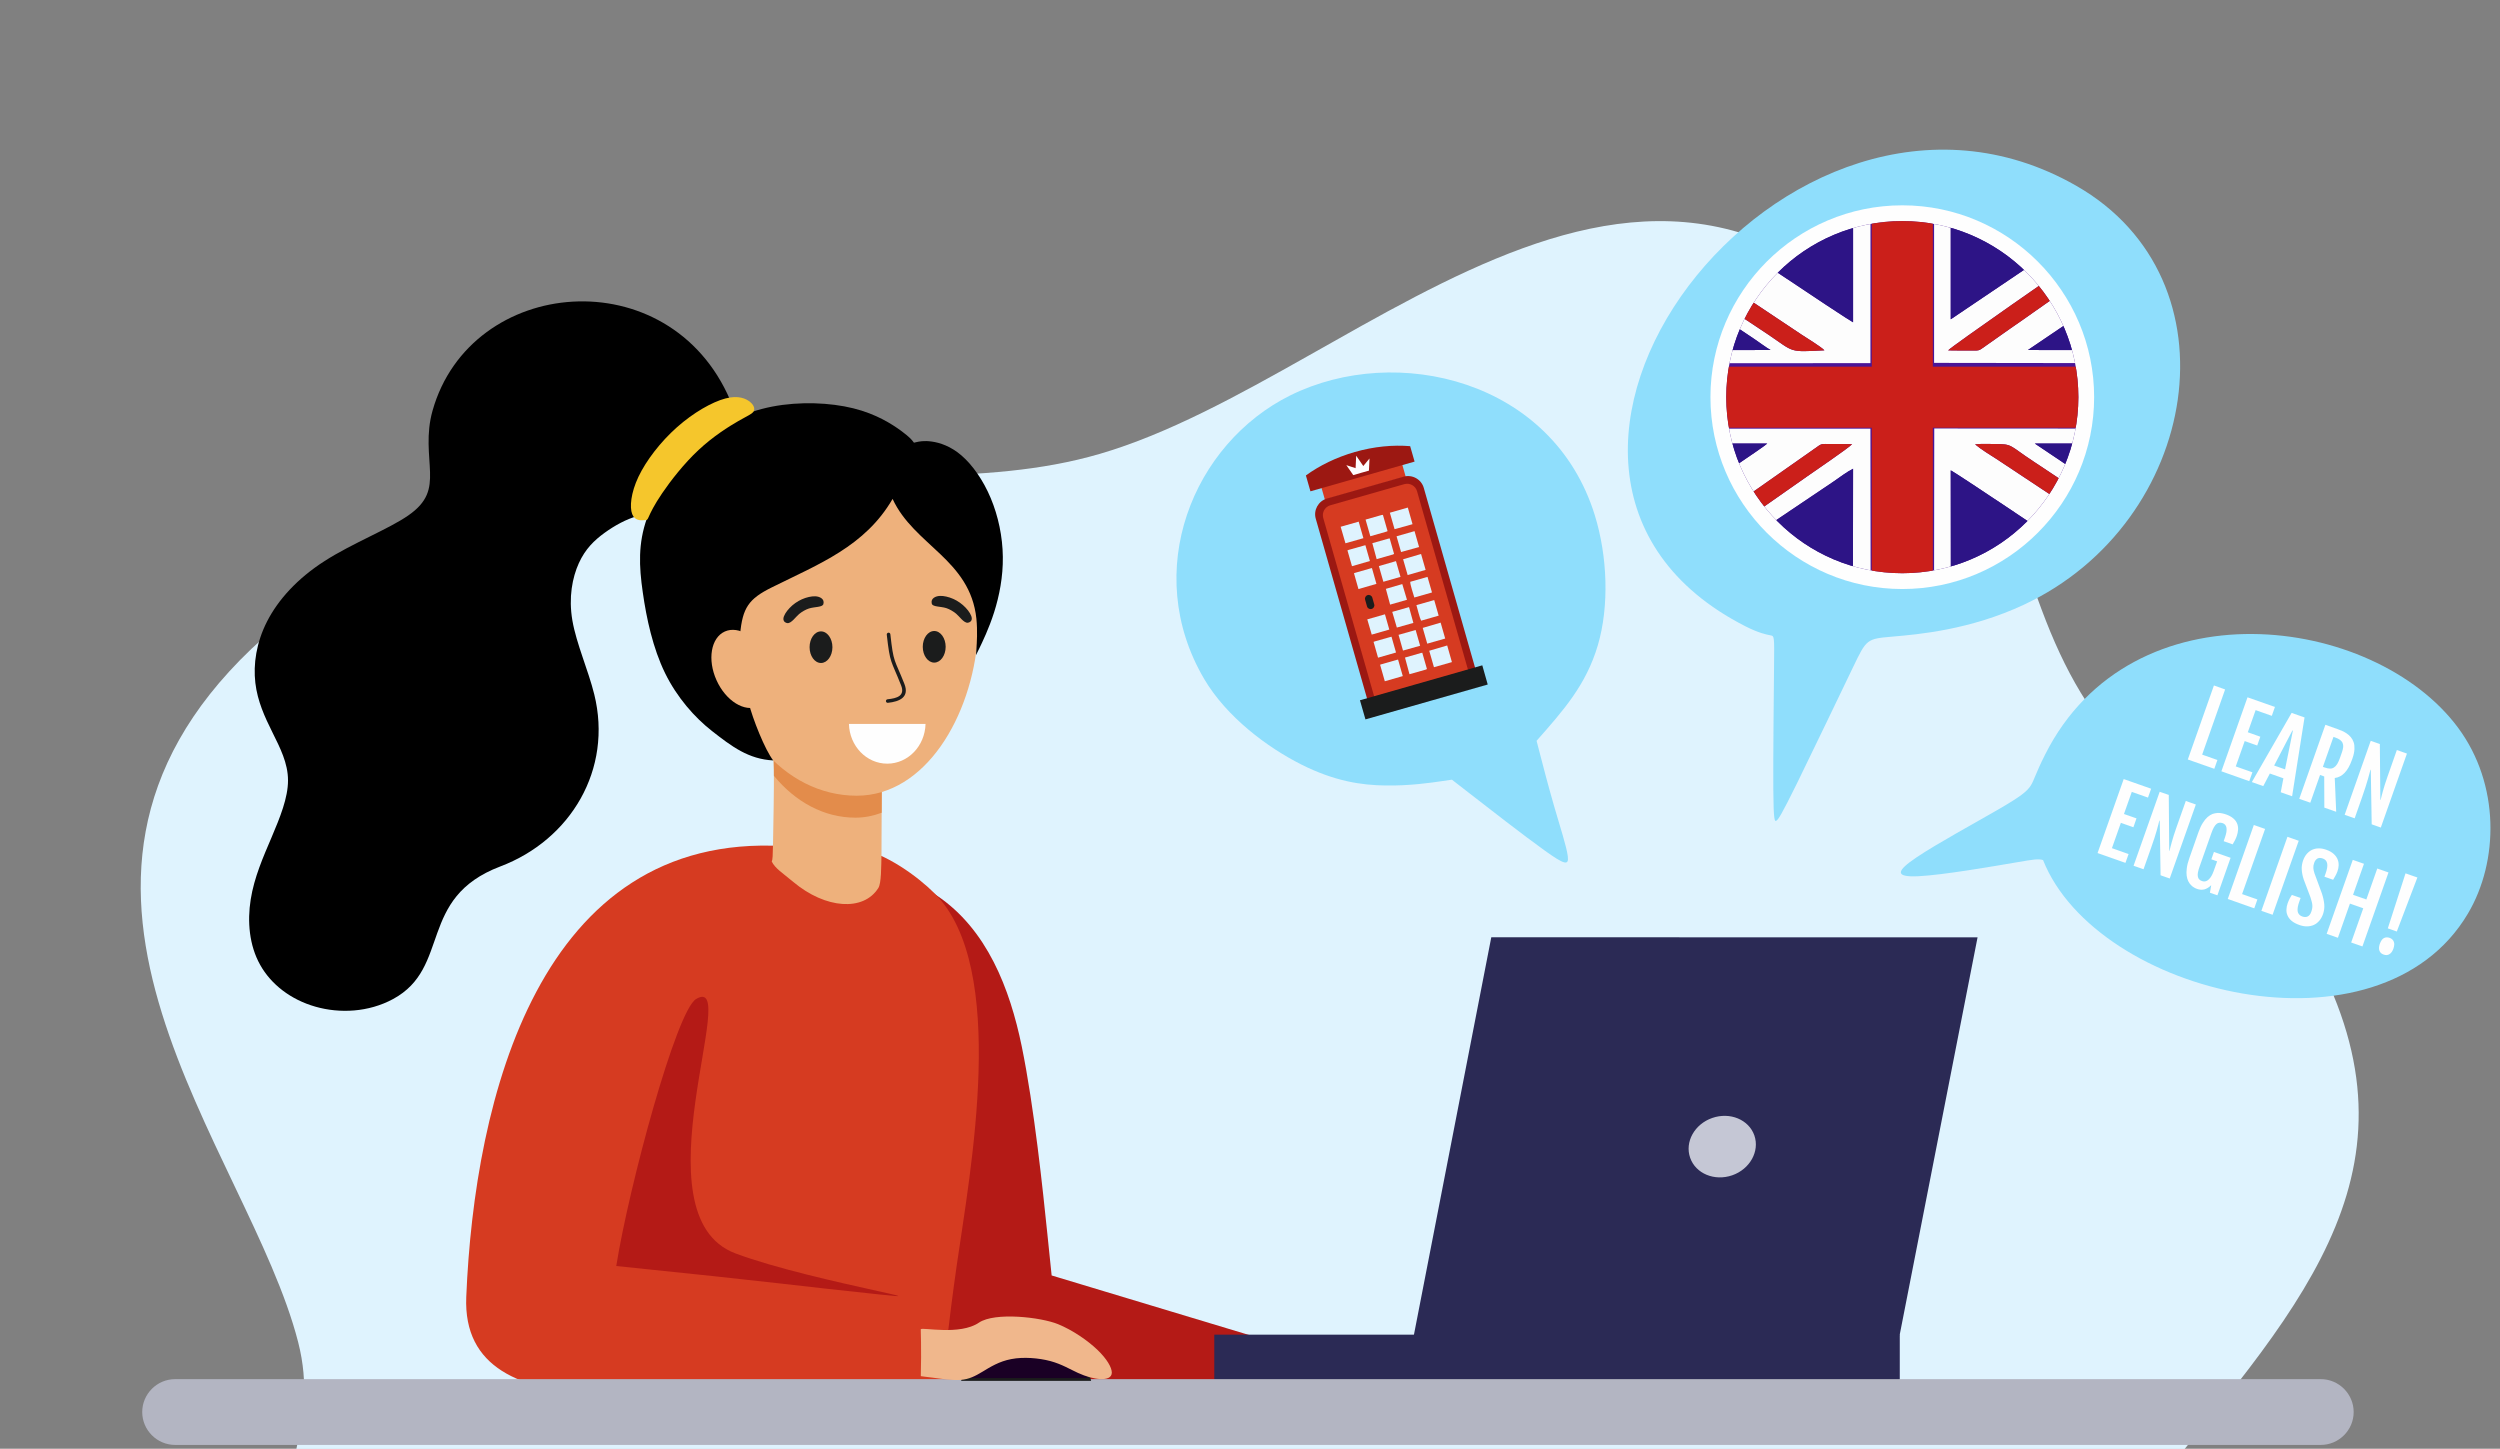
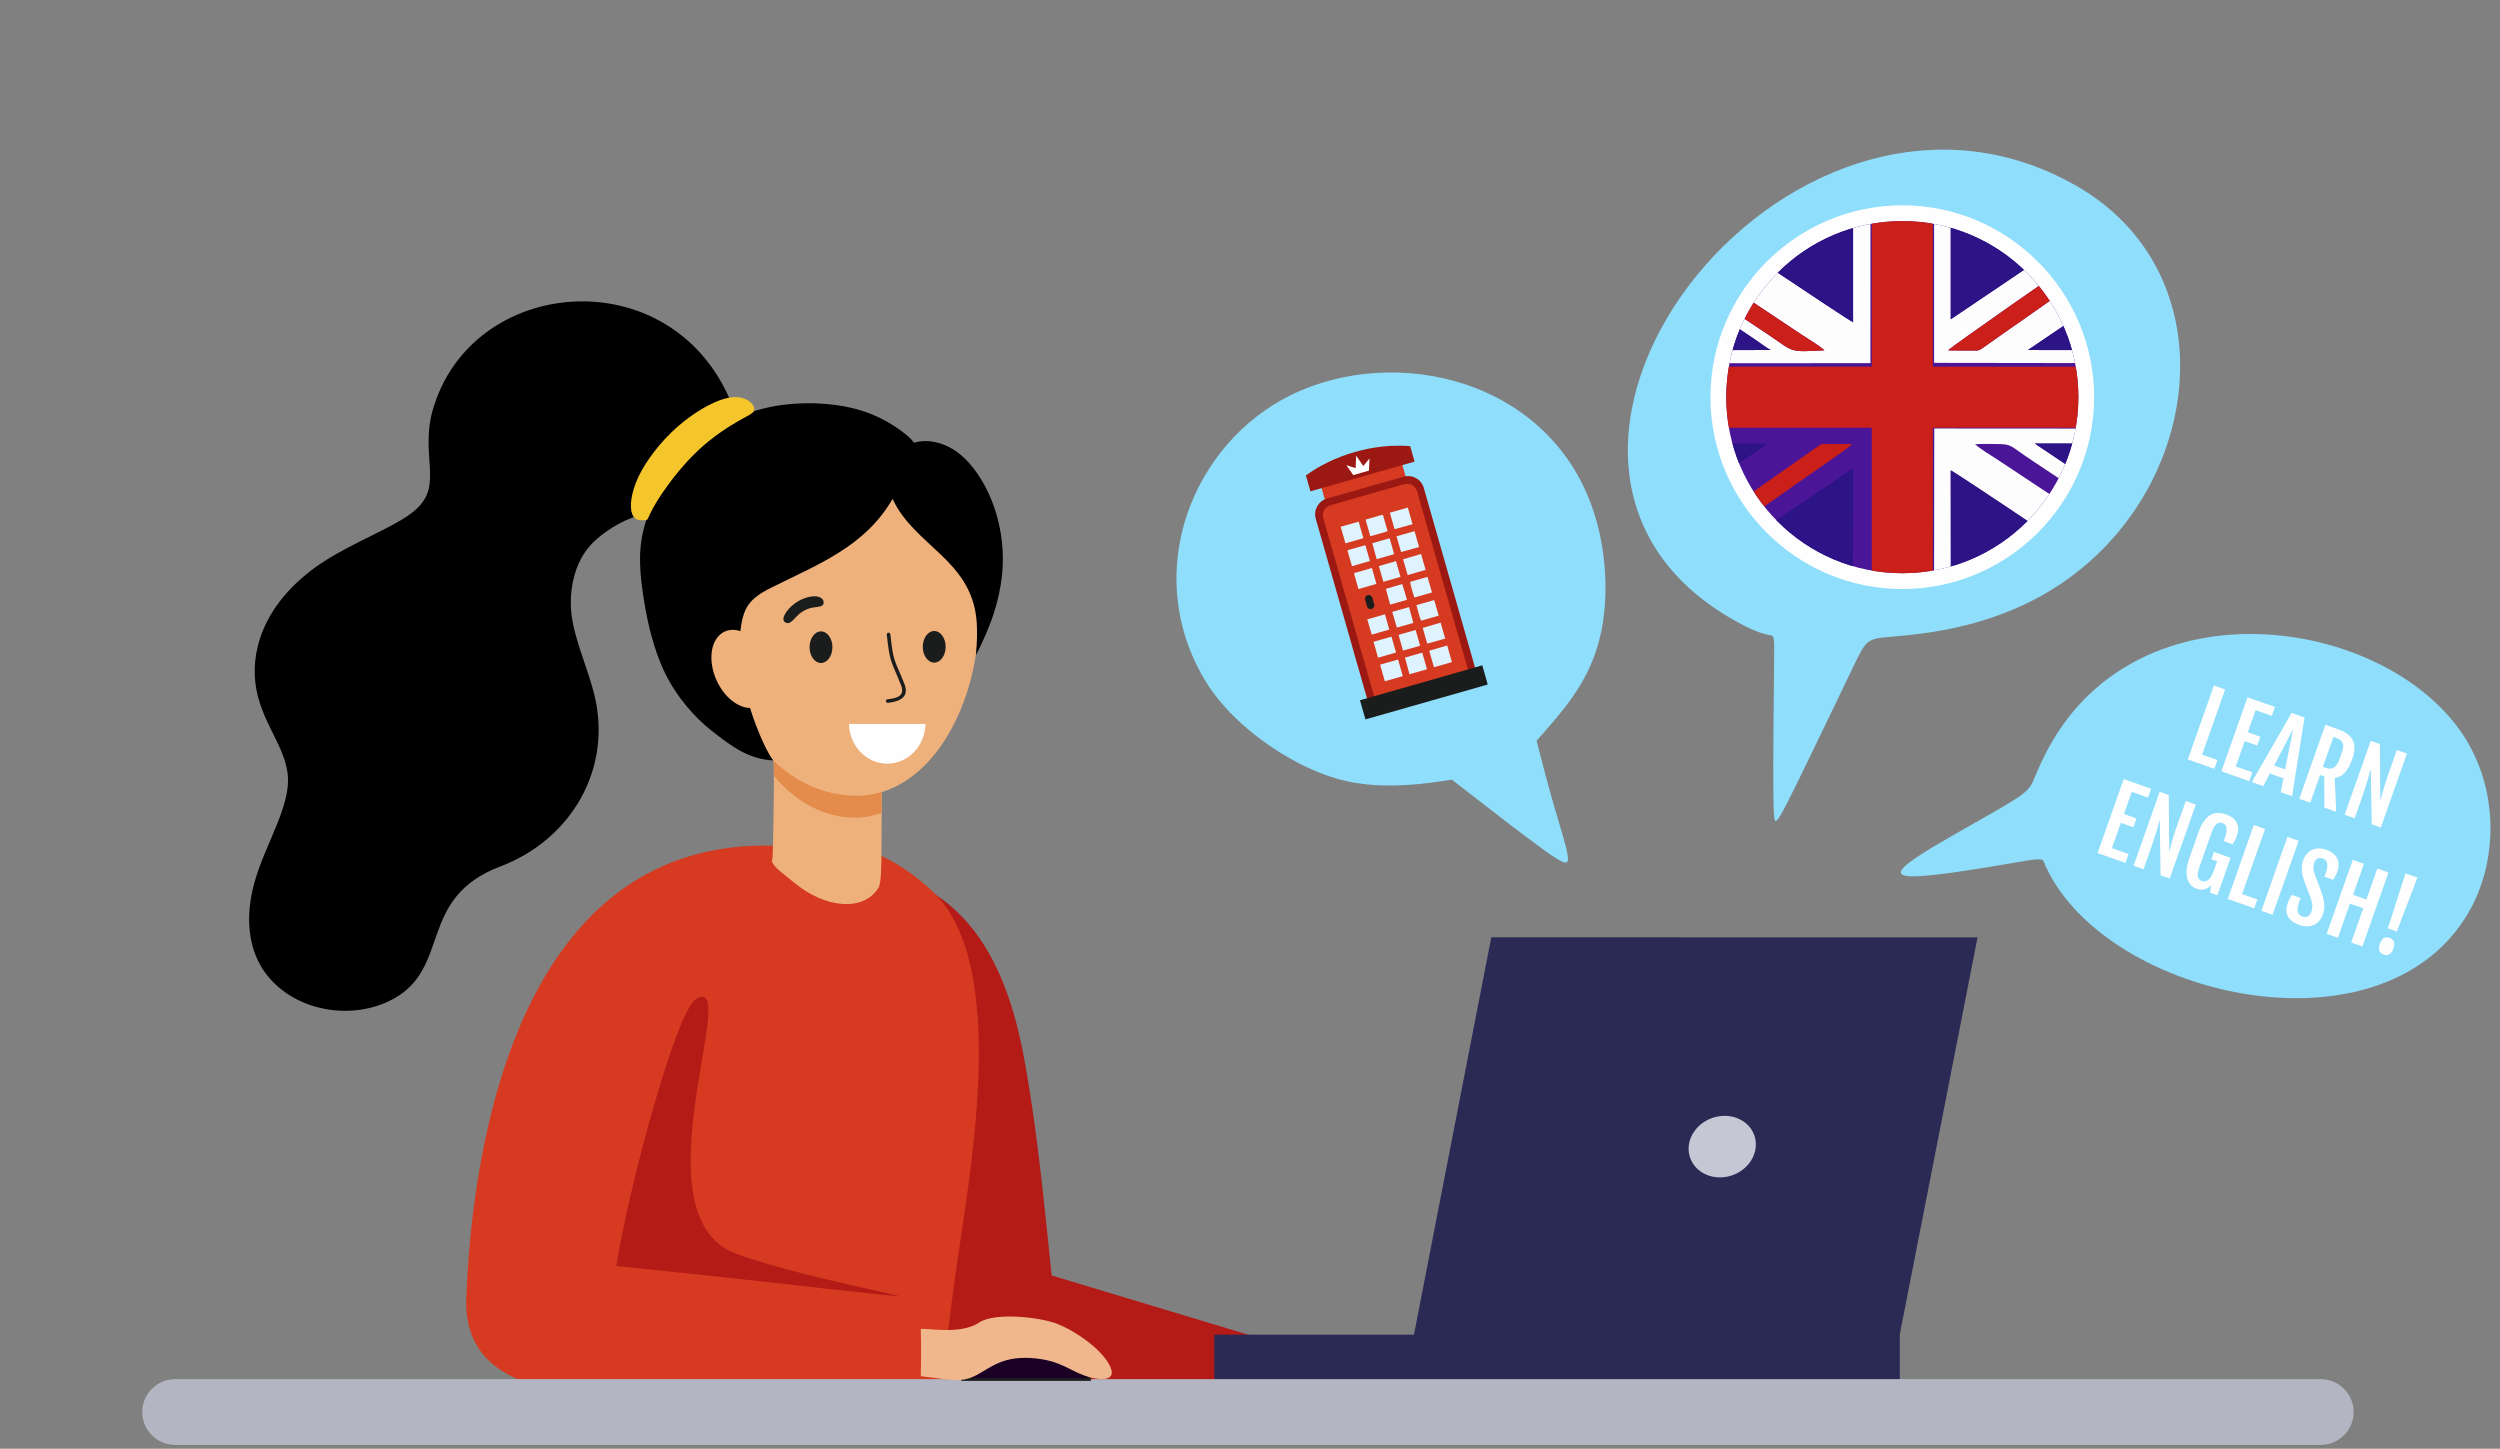
<svg xmlns="http://www.w3.org/2000/svg" height="293.8" preserveAspectRatio="xMidYMid meet" version="1.0" viewBox="-16.8 87.9 507.0 293.8" width="507.0" zoomAndPan="magnify">
  <rect x="-16.8" y="87.9" width="507.0" height="293.8" fill="#808080" stroke="none" />
  <defs>
    <clipPath id="a">
      <path d="M 375 174 L 405 174 L 405 204 L 375 204 Z M 375 174" />
    </clipPath>
    <clipPath id="b">
      <path d="M 368.988 132.734 C 349.266 132.734 333.281 148.727 333.281 168.441 C 333.281 188.168 349.266 204.148 368.988 204.148 C 388.703 204.148 404.695 188.168 404.695 168.441 C 404.695 148.727 388.703 132.734 368.988 132.734 Z M 368.988 132.734" />
    </clipPath>
    <clipPath id="c">
-       <path d="M 333 174 L 363 174 L 363 204 L 333 204 Z M 333 174" />
-     </clipPath>
+       </clipPath>
    <clipPath id="d">
      <path d="M 368.988 132.734 C 349.266 132.734 333.281 148.727 333.281 168.441 C 333.281 188.168 349.266 204.148 368.988 204.148 C 388.703 204.148 404.695 188.168 404.695 168.441 C 404.695 148.727 388.703 132.734 368.988 132.734 Z M 368.988 132.734" />
    </clipPath>
    <clipPath id="e">
      <path d="M 333 133 L 363 133 L 363 162 L 333 162 Z M 333 133" />
    </clipPath>
    <clipPath id="f">
      <path d="M 368.988 132.734 C 349.266 132.734 333.281 148.727 333.281 168.441 C 333.281 188.168 349.266 204.148 368.988 204.148 C 388.703 204.148 404.695 188.168 404.695 168.441 C 404.695 148.727 388.703 132.734 368.988 132.734 Z M 368.988 132.734" />
    </clipPath>
    <clipPath id="g">
      <path d="M 375 133 L 405 133 L 405 162 L 375 162 Z M 375 133" />
    </clipPath>
    <clipPath id="h">
      <path d="M 368.988 132.734 C 349.266 132.734 333.281 148.727 333.281 168.441 C 333.281 188.168 349.266 204.148 368.988 204.148 C 388.703 204.148 404.695 188.168 404.695 168.441 C 404.695 148.727 388.703 132.734 368.988 132.734 Z M 368.988 132.734" />
    </clipPath>
    <clipPath id="i">
      <path d="M 333 182 L 360 182 L 360 204 L 333 204 Z M 333 182" />
    </clipPath>
    <clipPath id="j">
      <path d="M 368.988 132.734 C 349.266 132.734 333.281 148.727 333.281 168.441 C 333.281 188.168 349.266 204.148 368.988 204.148 C 388.703 204.148 404.695 188.168 404.695 168.441 C 404.695 148.727 388.703 132.734 368.988 132.734 Z M 368.988 132.734" />
    </clipPath>
    <clipPath id="k">
      <path d="M 378 183 L 405 183 L 405 204 L 378 204 Z M 378 183" />
    </clipPath>
    <clipPath id="l">
      <path d="M 368.988 132.734 C 349.266 132.734 333.281 148.727 333.281 168.441 C 333.281 188.168 349.266 204.148 368.988 204.148 C 388.703 204.148 404.695 188.168 404.695 168.441 C 404.695 148.727 388.703 132.734 368.988 132.734 Z M 368.988 132.734" />
    </clipPath>
    <clipPath id="m">
      <path d="M 333 133 L 360 133 L 360 154 L 333 154 Z M 333 133" />
    </clipPath>
    <clipPath id="n">
      <path d="M 368.988 132.734 C 349.266 132.734 333.281 148.727 333.281 168.441 C 333.281 188.168 349.266 204.148 368.988 204.148 C 388.703 204.148 404.695 188.168 404.695 168.441 C 404.695 148.727 388.703 132.734 368.988 132.734 Z M 368.988 132.734" />
    </clipPath>
    <clipPath id="o">
      <path d="M 378 133 L 405 133 L 405 153 L 378 153 Z M 378 133" />
    </clipPath>
    <clipPath id="p">
      <path d="M 368.988 132.734 C 349.266 132.734 333.281 148.727 333.281 168.441 C 333.281 188.168 349.266 204.148 368.988 204.148 C 388.703 204.148 404.695 188.168 404.695 168.441 C 404.695 148.727 388.703 132.734 368.988 132.734 Z M 368.988 132.734" />
    </clipPath>
    <clipPath id="q">
      <path d="M 394 139 L 405 139 L 405 159 L 394 159 Z M 394 139" />
    </clipPath>
    <clipPath id="r">
      <path d="M 368.988 132.734 C 349.266 132.734 333.281 148.727 333.281 168.441 C 333.281 188.168 349.266 204.148 368.988 204.148 C 388.703 204.148 404.695 188.168 404.695 168.441 C 404.695 148.727 388.703 132.734 368.988 132.734 Z M 368.988 132.734" />
    </clipPath>
    <clipPath id="s">
      <path d="M 333 140 L 343 140 L 343 159 L 333 159 Z M 333 140" />
    </clipPath>
    <clipPath id="t">
      <path d="M 368.988 132.734 C 349.266 132.734 333.281 148.727 333.281 168.441 C 333.281 188.168 349.266 204.148 368.988 204.148 C 388.703 204.148 404.695 188.168 404.695 168.441 C 404.695 148.727 388.703 132.734 368.988 132.734 Z M 368.988 132.734" />
    </clipPath>
    <clipPath id="u">
      <path d="M 395 177 L 405 177 L 405 197 L 395 197 Z M 395 177" />
    </clipPath>
    <clipPath id="v">
      <path d="M 368.988 132.734 C 349.266 132.734 333.281 148.727 333.281 168.441 C 333.281 188.168 349.266 204.148 368.988 204.148 C 388.703 204.148 404.695 188.168 404.695 168.441 C 404.695 148.727 388.703 132.734 368.988 132.734 Z M 368.988 132.734" />
    </clipPath>
    <clipPath id="w">
      <path d="M 333 177 L 342 177 L 342 197 L 333 197 Z M 333 177" />
    </clipPath>
    <clipPath id="x">
      <path d="M 368.988 132.734 C 349.266 132.734 333.281 148.727 333.281 168.441 C 333.281 188.168 349.266 204.148 368.988 204.148 C 388.703 204.148 404.695 188.168 404.695 168.441 C 404.695 148.727 388.703 132.734 368.988 132.734 Z M 368.988 132.734" />
    </clipPath>
    <clipPath id="y">
      <path d="M 378 133 L 405 133 L 405 159 L 378 159 Z M 378 133" />
    </clipPath>
    <clipPath id="z">
      <path d="M 368.988 132.734 C 349.266 132.734 333.281 148.727 333.281 168.441 C 333.281 188.168 349.266 204.148 368.988 204.148 C 388.703 204.148 404.695 188.168 404.695 168.441 C 404.695 148.727 388.703 132.734 368.988 132.734 Z M 368.988 132.734" />
    </clipPath>
    <clipPath id="A">
      <path d="M 333 177 L 359 177 L 359 204 L 333 204 Z M 333 177" />
    </clipPath>
    <clipPath id="B">
      <path d="M 368.988 132.734 C 349.266 132.734 333.281 148.727 333.281 168.441 C 333.281 188.168 349.266 204.148 368.988 204.148 C 388.703 204.148 404.695 188.168 404.695 168.441 C 404.695 148.727 388.703 132.734 368.988 132.734 Z M 368.988 132.734" />
    </clipPath>
    <clipPath id="C">
-       <path d="M 383 177 L 405 177 L 405 204 L 383 204 Z M 383 177" />
-     </clipPath>
+       </clipPath>
    <clipPath id="D">
      <path d="M 368.988 132.734 C 349.266 132.734 333.281 148.727 333.281 168.441 C 333.281 188.168 349.266 204.148 368.988 204.148 C 388.703 204.148 404.695 188.168 404.695 168.441 C 404.695 148.727 388.703 132.734 368.988 132.734 Z M 368.988 132.734" />
    </clipPath>
    <clipPath id="E">
      <path d="M 333 133 L 354 133 L 354 160 L 333 160 Z M 333 133" />
    </clipPath>
    <clipPath id="F">
      <path d="M 368.988 132.734 C 349.266 132.734 333.281 148.727 333.281 168.441 C 333.281 188.168 349.266 204.148 368.988 204.148 C 388.703 204.148 404.695 188.168 404.695 168.441 C 404.695 148.727 388.703 132.734 368.988 132.734 Z M 368.988 132.734" />
    </clipPath>
    <clipPath id="G">
      <path d="M 333 132 L 405 132 L 405 205 L 333 205 Z M 333 132" />
    </clipPath>
    <clipPath id="H">
      <path d="M 368.988 132.734 C 349.266 132.734 333.281 148.727 333.281 168.441 C 333.281 188.168 349.266 204.148 368.988 204.148 C 388.703 204.148 404.695 188.168 404.695 168.441 C 404.695 148.727 388.703 132.734 368.988 132.734 Z M 368.988 132.734" />
    </clipPath>
  </defs>
  <g>
    <g>
-       <path d="M 43.309 381.75 C 44.566 375.441 45.941 368.93 43.656 360.047 C 33.625 320.965 -16.812 268.219 34.188 219.488 C 55.207 199.402 93.207 189.125 124.98 186.008 C 156.738 182.895 182.277 186.941 206.266 179.938 C 261.352 163.844 322.191 87.918 378.988 170.805 C 389.23 185.75 393.27 201.449 398.117 213.809 C 402.977 226.18 408.645 235.223 417.562 243.625 C 426.48 252.023 438.625 259.797 446.195 271.031 C 477.461 317.445 455.957 345.629 426.242 381.75 L 43.309 381.75" fill="#dff3fe" fill-rule="evenodd" />
-     </g>
+       </g>
    <g>
      <path d="M 161.305 266.758 C 164.316 267.207 167.852 265.957 173.145 269.488 C 183.414 276.352 188.016 288.496 190.398 300.047 C 192.949 312.473 194.719 329.523 195.594 338.035 C 196.473 346.562 196.473 346.562 196.473 346.562 C 196.473 346.562 196.473 346.562 204.457 348.969 C 212.453 351.375 228.422 356.199 236.406 358.605 C 244.402 361.012 244.402 361.012 244.402 361.012 C 244.402 361.012 244.402 361.012 244.246 362.652 C 244.09 364.297 243.785 367.578 243.637 369.234 C 243.48 370.875 243.48 370.875 232.168 370.922 C 220.855 370.965 198.227 371.055 182.828 369.941 C 167.422 368.828 159.246 366.523 157.145 352.609 C 155.039 338.688 159.02 313.16 160.426 297.258 C 161.844 281.367 160.695 275.09 159.66 271.312 C 158.641 267.52 157.719 266.227 161.305 266.758" fill="#b41a16" fill-rule="evenodd" />
    </g>
    <g>
      <path d="M 157.234 259.918 C 162.844 260.953 169.254 265.598 172.766 269.105 C 187.766 284.109 179.973 325.371 177.207 344.637 C 175.543 356.289 174.586 365.645 174.113 370.336 C 173.641 375.016 173.641 375.016 173.641 375.016 C 173.641 375.016 173.641 375.016 161.617 375.016 C 149.598 375.016 125.551 375.016 113.531 375.016 C 101.508 375.016 101.508 375.016 100.879 367.434 C 100.238 359.852 98.977 344.703 98.887 333.355 C 98.809 322.012 99.922 314.477 103.297 304.902 C 106.672 295.344 112.305 283.762 116.621 276.82 C 120.953 269.871 123.969 267.578 127.195 265.328 C 130.434 263.09 133.875 260.91 139.172 259.863 C 144.469 258.805 151.609 258.887 157.234 259.918" fill="#d63b21" fill-rule="evenodd" />
    </g>
    <g>
      <path d="M 142.062 259.492 C 92.59 256.637 79.422 310.586 77.758 350.914 C 76.562 379.859 124.629 368.863 152.105 368.488 C 160.91 368.367 160.91 368.367 160.91 368.367 C 160.91 368.367 160.91 368.367 161.035 365.668 C 161.156 362.969 161.395 357.582 161.508 354.883 C 161.629 352.184 161.629 352.184 161.629 352.184 C 161.629 352.184 161.629 352.184 154.645 351.148 C 147.664 350.113 133.695 348.059 124.34 346.754 C 114.969 345.438 110.211 344.887 107.828 344.602 C 105.453 344.32 105.453 344.32 105.453 344.32 C 105.453 344.32 105.453 344.32 108.426 335.402 C 111.406 326.477 117.355 308.613 122.191 297.348 C 127.035 286.09 130.758 281.398 133.965 277.363 C 137.172 273.312 139.848 269.906 140.789 267.129 C 141.734 264.359 141.5 263.328 142.062 259.492" fill="#d63b21" fill-rule="evenodd" />
    </g>
    <g>
      <path d="M 229.457 367.883 L 368.473 367.883 L 368.473 358.57 L 229.457 358.57 L 229.457 367.883" fill="#2b2a55" fill-rule="evenodd" />
    </g>
    <g>
      <path d="M 285.633 277.98 L 384.25 277.992 L 368.438 358.707 L 269.922 358.707 L 285.633 277.98" fill="#2b2a55" fill-rule="evenodd" />
    </g>
    <g>
      <path d="M 330.449 314.621 C 326.852 315.867 324.836 319.488 325.961 322.695 C 327.074 325.91 330.898 327.496 334.496 326.25 C 338.086 325 340.098 321.379 338.984 318.164 C 337.859 314.957 334.047 313.371 330.449 314.621" fill="#c5c7d5" fill-rule="evenodd" />
    </g>
    <g>
      <path d="M 397.949 240.926 C 415.461 206.082 464.594 212.371 481.723 235.516 C 490.199 246.984 489.977 262.574 483.699 273.168 C 465.754 303.488 408.418 289.699 397.531 262.324 C 396.656 262.012 395.395 262.227 392.527 262.719 C 387.41 263.598 377.188 265.363 372.273 265.598 C 367.359 265.836 367.754 264.539 371.902 261.754 C 376.051 258.965 383.945 254.68 388.512 252.023 C 393.078 249.383 394.293 248.367 395.023 247.234 C 395.742 246.109 395.969 244.859 397.949 240.926" fill="#8fdefc" fill-rule="evenodd" />
    </g>
    <g>
      <path d="M 347.59 246.84 C 350.656 240.586 356.203 229.027 358.98 223.246 C 361.758 217.465 361.758 217.465 367 217.004 C 372.25 216.555 382.754 215.645 393.688 210.516 C 429.258 193.836 437.691 144.691 404.258 125.57 C 345.305 91.867 275.871 183.715 337.184 214.922 C 339.918 216.305 341.48 216.598 342.258 216.746 C 343.043 216.891 343.043 216.891 342.977 223.066 C 342.922 229.238 342.785 241.598 342.828 247.941 C 342.875 254.285 343.078 254.621 343.48 254.316 C 343.887 254.016 344.508 253.082 347.59 246.84" fill="#8fdefc" fill-rule="evenodd" />
    </g>
    <g>
      <path d="M 301.152 261.57 C 300.926 259.672 299.621 255.691 298.387 251.438 C 297.16 247.188 295.988 242.668 295.406 240.406 C 294.82 238.137 294.82 238.137 294.82 238.137 C 300.207 232.016 304.852 226.855 307.246 218.746 C 309.574 210.816 309.203 200.719 306.629 192.395 C 298.137 164.91 266.391 157.441 244.898 168.07 C 225.129 177.844 214.555 203.734 227.41 225.598 C 231.965 233.332 240.219 239.461 247.047 242.914 C 253.883 246.355 259.305 247.133 264.176 247.199 C 269.031 247.277 273.34 246.648 275.488 246.332 C 277.648 246.02 277.648 246.02 277.648 246.02 C 277.648 246.02 277.648 246.02 281.312 248.863 C 284.98 251.723 292.324 257.422 296.418 260.355 C 300.52 263.305 301.379 263.473 301.152 261.57" fill="#8fdefc" fill-rule="evenodd" />
    </g>
    <g>
      <path d="M 368.988 207.355 C 390.414 207.355 407.891 189.879 407.891 168.441 C 407.891 147.02 390.414 129.539 368.988 129.539 C 347.555 129.539 330.078 147.02 330.078 168.441 C 330.078 189.879 347.555 207.355 368.988 207.355" fill="#fefefe" fill-rule="evenodd" />
    </g>
    <g>
      <path d="M 368.988 132.734 C 349.266 132.734 333.281 148.727 333.281 168.441 C 333.281 188.168 349.266 204.148 368.988 204.148 C 388.703 204.148 404.695 188.168 404.695 168.441 C 404.695 148.727 388.703 132.734 368.988 132.734" fill="#4a1597" fill-rule="evenodd" />
    </g>
    <g clip-path="url(#a)">
      <g clip-path="url(#b)" clip-rule="evenodd">
        <path d="M 375.434 203.934 L 378.828 203.934 L 378.809 183.285 C 379.977 183.852 400.051 197.355 401.977 198.648 C 403.312 199.562 404.539 200.371 405.867 201.258 C 406.898 201.945 409.051 203.191 409.688 203.934 L 422.512 203.934 C 421.848 203.172 418.801 201.395 417.688 200.617 C 416.18 199.562 414.727 198.637 412.816 197.379 C 409.496 195.195 406.262 192.992 403.055 190.902 L 388.398 181.184 C 386.902 180.219 384.969 179.047 383.742 178.012 C 384.926 177.867 386.453 177.945 387.668 177.945 C 391.438 177.945 390.535 178.16 395.543 181.453 L 413.863 193.621 C 415.379 194.656 416.832 195.59 418.43 196.637 C 419.465 197.32 421.992 199.188 423.039 199.617 L 423.039 196.02 C 422.117 195.602 420.574 194.434 419.633 193.812 L 395.867 177.855 L 423.039 177.82 L 423.039 174.828 L 375.469 174.797 L 375.434 203.934" fill="#fdfdfd" fill-rule="evenodd" />
      </g>
    </g>
    <g clip-path="url(#c)">
      <g clip-path="url(#d)" clip-rule="evenodd">
        <path d="M 314.762 177.844 L 341.605 177.844 C 341.086 178.43 329.348 186.234 328.289 186.965 L 318.18 193.812 C 317.312 194.41 315.684 195.656 314.762 196.039 L 314.762 203.934 L 315.684 203.934 C 316.199 203.281 324.434 197.684 325.781 196.727 L 351.23 178.867 C 352.781 177.789 352.277 177.945 354.641 177.945 C 356.031 177.957 357.43 177.934 358.812 177.969 C 358.262 178.652 351.027 183.559 349.668 184.523 L 326.648 200.664 C 325.578 201.395 322.824 203.148 322.137 203.934 L 328.109 203.934 C 328.816 203.102 352.23 187.48 355.043 185.559 C 356.27 184.727 357.711 183.602 359.004 182.961 L 358.98 203.934 L 362.559 203.934 L 362.523 174.84 L 314.762 174.828 L 314.762 177.844" fill="#fdfdfd" fill-rule="evenodd" />
      </g>
    </g>
    <g clip-path="url(#e)">
      <g clip-path="url(#f)" clip-rule="evenodd">
        <path d="M 314.762 133.422 C 315.93 133.906 344.98 153.383 348.406 155.664 C 349.52 156.398 352.523 158.23 353.199 158.949 C 345.832 159.32 347.203 159.391 341.707 155.688 L 323.812 143.812 C 322.238 142.777 315.762 138.324 314.762 137.875 L 314.762 140.574 C 315.637 140.945 320.406 144.262 321.645 145.082 C 323.98 146.637 326.207 148.145 328.57 149.707 L 338.949 156.633 C 339.965 157.309 341.414 158.41 342.27 158.883 L 314.762 158.914 L 314.762 161.559 L 362.523 161.547 L 362.535 133.016 L 359.004 133.016 L 359.004 153.262 C 357.82 152.695 329.164 133.5 328.66 133.016 L 314.762 133.016 L 314.762 133.422" fill="#fdfdfd" fill-rule="evenodd" />
      </g>
    </g>
    <g clip-path="url(#g)">
      <g clip-path="url(#h)" clip-rule="evenodd">
        <path d="M 423.039 161.559 L 423.039 158.93 L 394.461 158.883 L 423.039 139.551 L 423.039 133.016 L 421.406 133.016 C 420.758 133.758 417.449 135.93 416.395 136.648 C 414.629 137.863 412.984 139.066 411.297 140.215 C 407.891 142.531 404.48 145.039 401.121 147.355 C 397.633 149.762 394.395 152.125 390.93 154.496 C 389.121 155.746 387.656 156.801 385.848 158.074 C 384.328 159.152 384.746 158.984 382.438 158.984 C 381.059 158.984 379.66 158.996 378.277 158.961 C 378.773 158.285 402.965 141.496 405.867 139.484 C 407.16 138.594 414.445 133.602 414.918 133.016 L 407.754 133.016 L 407.25 133.465 C 407.137 133.555 406.98 133.656 406.82 133.758 L 378.809 152.652 L 378.809 133.016 L 375.434 133.016 L 375.434 161.492 L 423.039 161.559" fill="#fdfdfd" fill-rule="evenodd" />
      </g>
    </g>
    <g clip-path="url(#i)">
      <g clip-path="url(#j)" clip-rule="evenodd">
        <path d="M 328.109 203.934 L 358.98 203.934 L 359.004 182.961 C 357.711 183.602 356.27 184.727 355.043 185.559 C 352.23 187.48 328.816 203.102 328.109 203.934" fill="#2d1486" fill-rule="evenodd" />
      </g>
    </g>
    <g clip-path="url(#k)">
      <g clip-path="url(#l)" clip-rule="evenodd">
        <path d="M 378.828 203.934 L 409.688 203.934 C 409.051 203.191 406.898 201.945 405.867 201.258 C 404.539 200.371 403.312 199.562 401.977 198.648 C 400.051 197.355 379.977 183.852 378.809 183.285 L 378.828 203.934" fill="#2d1486" fill-rule="evenodd" />
      </g>
    </g>
    <g clip-path="url(#m)">
      <g clip-path="url(#n)" clip-rule="evenodd">
        <path d="M 359.004 133.016 L 328.66 133.016 C 329.164 133.5 357.82 152.695 359.004 153.262 L 359.004 133.016" fill="#2d1486" fill-rule="evenodd" />
      </g>
    </g>
    <g clip-path="url(#o)">
      <g clip-path="url(#p)" clip-rule="evenodd">
        <path d="M 407.754 133.016 L 378.809 133.016 L 378.809 152.652 L 406.82 133.758 C 406.98 133.656 407.137 133.555 407.25 133.465 L 407.754 133.016" fill="#2d1486" fill-rule="evenodd" />
      </g>
    </g>
    <g clip-path="url(#q)">
      <g clip-path="url(#r)" clip-rule="evenodd">
        <path d="M 423.039 158.93 L 423.039 139.551 L 394.461 158.883 Z M 423.039 158.93" fill="#2d1486" fill-rule="evenodd" />
      </g>
    </g>
    <g clip-path="url(#s)">
      <g clip-path="url(#t)" clip-rule="evenodd">
        <path d="M 314.762 158.914 L 342.27 158.883 C 341.414 158.41 339.965 157.309 338.949 156.633 L 328.57 149.707 C 326.207 148.145 323.98 146.637 321.645 145.082 C 320.406 144.262 315.637 140.945 314.762 140.574 L 314.762 158.914" fill="#2d1486" fill-rule="evenodd" />
      </g>
    </g>
    <g clip-path="url(#u)">
      <g clip-path="url(#v)" clip-rule="evenodd">
        <path d="M 423.039 196.02 L 423.039 177.82 L 395.867 177.855 L 419.633 193.812 C 420.574 194.434 422.117 195.602 423.039 196.02" fill="#2d1486" fill-rule="evenodd" />
      </g>
    </g>
    <g clip-path="url(#w)">
      <g clip-path="url(#x)" clip-rule="evenodd">
        <path d="M 314.762 196.039 C 315.684 195.656 317.312 194.41 318.18 193.812 L 328.289 186.965 C 329.348 186.234 341.086 178.43 341.605 177.844 L 314.762 177.844 L 314.762 196.039" fill="#2d1486" fill-rule="evenodd" />
      </g>
    </g>
    <g clip-path="url(#y)">
      <g clip-path="url(#z)" clip-rule="evenodd">
        <path d="M 421.406 133.016 L 414.918 133.016 C 414.445 133.602 407.16 138.594 405.867 139.484 C 402.965 141.496 378.773 158.285 378.277 158.961 C 379.66 158.996 381.059 158.984 382.438 158.984 C 384.746 158.984 384.328 159.152 385.848 158.074 C 387.656 156.801 389.121 155.746 390.93 154.496 C 394.395 152.125 397.633 149.762 401.121 147.355 C 404.48 145.039 407.891 142.531 411.297 140.215 C 412.984 139.066 414.629 137.863 416.395 136.648 C 417.449 135.93 420.758 133.758 421.406 133.016" fill="#cb1f1a" fill-rule="evenodd" />
      </g>
    </g>
    <g clip-path="url(#A)">
      <g clip-path="url(#B)" clip-rule="evenodd">
        <path d="M 315.684 203.934 L 322.137 203.934 C 322.824 203.148 325.578 201.395 326.648 200.664 L 349.668 184.523 C 351.027 183.559 358.262 178.652 358.812 177.969 C 357.43 177.934 356.031 177.957 354.641 177.945 C 352.277 177.945 352.781 177.789 351.23 178.867 L 325.781 196.727 C 324.434 197.684 316.199 203.281 315.684 203.934" fill="#cb1f1a" fill-rule="evenodd" />
      </g>
    </g>
    <g clip-path="url(#C)">
      <g clip-path="url(#D)" clip-rule="evenodd">
        <path d="M 422.512 203.934 L 423.039 203.934 L 423.039 199.617 C 421.992 199.188 419.465 197.32 418.43 196.637 C 416.832 195.59 415.379 194.656 413.863 193.621 L 395.543 181.453 C 390.535 178.16 391.438 177.945 387.668 177.945 C 386.453 177.945 384.926 177.867 383.742 178.012 C 384.969 179.047 386.902 180.219 388.398 181.184 L 403.055 190.902 C 406.262 192.992 409.496 195.195 412.816 197.379 C 414.727 198.637 416.18 199.562 417.688 200.617 C 418.801 201.395 421.848 203.172 422.512 203.934" fill="#cb1f1a" fill-rule="evenodd" />
      </g>
    </g>
    <g clip-path="url(#E)">
      <g clip-path="url(#F)" clip-rule="evenodd">
        <path d="M 314.762 137.875 C 315.762 138.324 322.238 142.777 323.812 143.812 L 341.707 155.688 C 347.203 159.391 345.832 159.32 353.199 158.949 C 352.523 158.23 349.52 156.398 348.406 155.664 C 344.98 153.383 315.93 133.906 314.762 133.422 L 314.762 137.875" fill="#cb1f1a" fill-rule="evenodd" />
      </g>
    </g>
    <g clip-path="url(#G)">
      <g clip-path="url(#H)" clip-rule="evenodd">
        <path d="M 362.793 125.828 L 375.176 125.828 L 375.176 162.258 L 411.602 162.258 L 411.602 174.641 L 375.176 174.641 L 375.176 211.055 L 362.793 211.055 L 362.793 174.641 L 326.379 174.641 L 326.379 162.258 L 362.793 162.258 L 362.793 125.828" fill="#cb1f1a" fill-rule="evenodd" />
      </g>
    </g>
    <g>
      <path d="M 18.715 367.59 L 453.855 367.59 C 457.52 367.59 460.523 370.594 460.523 374.262 C 460.523 377.926 457.52 380.93 453.855 380.93 L 18.715 380.93 C 15.047 380.93 12.043 377.926 12.043 374.262 C 12.043 370.594 15.047 367.59 18.715 367.59" fill="#b3b5c2" fill-rule="evenodd" />
    </g>
    <g>
      <path d="M 251.895 189.258 L 268.277 184.582 L 267.516 181.895 L 251.129 186.57 L 251.895 189.258" fill="#d63b21" fill-rule="evenodd" />
    </g>
    <g>
      <path d="M 267.852 184.57 L 252.309 189 C 250.555 189.508 249.531 191.352 250.039 193.105 L 260.496 229.758 C 260.992 231.512 262.836 232.535 264.59 232.027 L 280.133 227.598 C 281.887 227.102 282.91 225.258 282.402 223.504 L 271.945 186.852 C 271.449 185.098 269.605 184.074 267.852 184.57" fill="#9c1812" fill-rule="evenodd" />
    </g>
    <g>
      <path d="M 252.984 190.371 L 267.996 186.086 C 269.102 185.773 270.258 186.414 270.574 187.516 L 280.887 223.648 C 281.199 224.754 280.559 225.91 279.457 226.227 L 264.445 230.512 C 263.344 230.824 262.184 230.184 261.867 229.082 L 251.555 192.949 C 251.242 191.848 251.883 190.688 252.984 190.371" fill="#d63b21" fill-rule="evenodd" />
    </g>
    <g>
      <path d="M 259 229.914 L 283.809 222.828 L 284.91 226.719 L 260.113 233.793 L 259 229.914" fill="#1b1c1c" fill-rule="evenodd" />
    </g>
    <g>
      <path d="M 264.039 226.059 L 267.684 225.012 L 266.727 221.66 L 266.488 221.715 L 263.375 222.605 L 263.082 222.703 L 264.039 226.059" fill="#dff3fe" fill-rule="evenodd" />
    </g>
    <g>
      <path d="M 256.055 198.074 L 256.355 197.996 L 255.965 198.109 L 259.461 197.109 L 259.699 197.043 L 258.742 193.691 L 255.086 194.727 L 256.055 198.074" fill="#dff3fe" fill-rule="evenodd" />
    </g>
    <g>
      <path d="M 266.02 195.219 L 269.582 194.23 L 269.66 194.195 L 268.707 190.832 L 268.629 190.855 L 265.062 191.879 L 266.02 195.219" fill="#dff3fe" fill-rule="evenodd" />
    </g>
    <g>
      <path d="M 274.004 223.211 L 277.566 222.199 L 277.648 222.176 L 276.691 218.805 L 276.613 218.824 L 273.047 219.871 L 274.004 223.211" fill="#dff3fe" fill-rule="evenodd" />
    </g>
    <g>
      <path d="M 269.043 224.629 L 272.316 223.707 L 272.586 223.582 L 271.641 220.277 L 271.348 220.332 L 268.133 221.254 L 269.043 224.629" fill="#dff3fe" fill-rule="evenodd" />
    </g>
    <g>
      <path d="M 261.102 196.648 L 264.332 195.727 L 264.602 195.613 L 263.656 192.316 L 263.363 192.352 L 260.137 193.273 L 261.102 196.648" fill="#dff3fe" fill-rule="evenodd" />
    </g>
    <g>
      <path d="M 262.668 221.277 L 266.312 220.23 L 265.398 217.027 L 265.086 217.105 L 262.059 217.961 L 261.758 218.07 L 262.668 221.277" fill="#dff3fe" fill-rule="evenodd" />
    </g>
    <g>
      <path d="M 257.383 202.723 L 261.016 201.676 L 260.102 198.469 L 259.789 198.547 L 256.762 199.402 L 256.461 199.516 L 257.383 202.723" fill="#dff3fe" fill-rule="evenodd" />
    </g>
    <g>
      <path d="M 258.695 207.363 L 262.34 206.309 L 261.43 203.102 L 261.07 203.191 L 258.09 204.047 L 257.785 204.148 L 258.695 207.363" fill="#dff3fe" fill-rule="evenodd" />
    </g>
    <g>
      <path d="M 268.672 204.52 L 272.238 203.496 L 272.316 203.473 L 271.395 200.258 L 271.316 200.27 L 267.75 201.316 L 268.672 204.52" fill="#dff3fe" fill-rule="evenodd" />
    </g>
    <g>
      <path d="M 267.336 199.852 L 270.91 198.863 L 270.988 198.84 L 270.066 195.613 L 269.988 195.637 L 266.422 196.66 L 267.336 199.852" fill="#dff3fe" fill-rule="evenodd" />
    </g>
    <g>
      <path d="M 272.645 218.434 L 276.207 217.418 L 276.285 217.398 L 275.363 214.168 L 275.285 214.191 L 271.73 215.238 L 272.645 218.434" fill="#dff3fe" fill-rule="evenodd" />
    </g>
    <g>
      <path d="M 271.406 213.777 L 274.961 212.754 L 274.059 209.594 L 270.449 210.617 C 270.664 211.348 271.102 213.215 271.406 213.777" fill="#dff3fe" fill-rule="evenodd" />
    </g>
    <g>
      <path d="M 262.387 201.293 L 265.566 200.383 L 265.656 200.371 L 265.918 200.234 L 265.027 197.086 L 264.727 197.145 L 261.508 198.055 L 262.387 201.293" fill="#dff3fe" fill-rule="evenodd" />
    </g>
    <g>
      <path d="M 273.609 208.051 L 272.699 204.891 L 269.199 205.891 C 269.168 206.465 269.832 208.391 270.023 209.074 L 273.609 208.051" fill="#dff3fe" fill-rule="evenodd" />
    </g>
    <g>
      <path d="M 263.746 205.883 L 267.223 204.891 L 266.301 201.695 L 262.836 202.699 L 263.746 205.883" fill="#dff3fe" fill-rule="evenodd" />
    </g>
    <g>
      <path d="M 271.203 218.859 L 270.293 215.664 L 266.828 216.645 L 267.727 219.836 L 271.203 218.859" fill="#dff3fe" fill-rule="evenodd" />
    </g>
    <g>
      <path d="M 261.387 216.598 L 264.84 215.609 L 264.949 215.574 L 264.07 212.48 L 260.484 213.508 L 261.387 216.598" fill="#dff3fe" fill-rule="evenodd" />
    </g>
    <g>
      <path d="M 266.48 215.172 L 269.832 214.227 L 268.953 211.02 L 265.547 211.988 L 266.48 215.172" fill="#dff3fe" fill-rule="evenodd" />
    </g>
    <g>
      <path d="M 267.582 206.352 L 264.254 207.32 L 265.117 210.516 L 268.535 209.535 L 267.582 206.352" fill="#dff3fe" fill-rule="evenodd" />
    </g>
    <g>
      <path d="M 257.965 179.562 C 261.867 178.449 265.715 178.09 269.18 178.383 L 270.078 181.512 L 248.957 187.539 L 248.035 184.32 C 250.789 182.32 254.164 180.656 257.965 179.562" fill="#9c1812" fill-rule="evenodd" />
    </g>
    <g>
      <path d="M 260.562 208.578 C 260.16 208.703 259.922 209.121 260.047 209.523 L 260.43 210.875 C 260.539 211.277 260.969 211.516 261.375 211.391 C 261.777 211.277 262.016 210.852 261.891 210.457 L 261.508 209.109 C 261.395 208.703 260.969 208.469 260.562 208.578" fill="#1b1c1c" fill-rule="evenodd" />
    </g>
    <g>
      <path d="M 259.227 183.793 L 260.82 183.344 L 260.934 180.879 L 259.676 182.41 L 258.234 180.316 L 258.234 180.328 L 258.113 182.848 L 256.234 182.23 L 257.641 184.254 L 259.227 183.793" fill="#fefefe" fill-rule="evenodd" />
    </g>
    <g>
      <path d="M 108.176 344.648 C 140.633 347.953 145.84 348.785 161.562 350.418 C 164.387 350.711 165.703 350.848 165.309 350.688 C 164.973 350.555 163.328 350.191 160.227 349.508 C 153.602 348.035 140.352 345.098 132.336 342.086 C 111.867 334.383 133.816 284.922 124.371 290.496 C 120.367 292.871 110.773 328.375 108.176 344.648" fill="#b41a16" fill-rule="evenodd" />
    </g>
    <g>
      <path d="M 140.141 243.902 C 140.184 248.043 140.039 255.332 139.969 258.965 C 139.914 261.461 139.902 262.246 139.711 262.617 C 140.41 264.035 141.914 264.945 144.098 266.77 C 150.621 272.234 158.336 272.773 161.328 267.98 C 161.934 267.027 161.91 263.832 161.969 260.785 C 161.969 260.785 161.969 260.785 161.98 257.637 C 161.988 254.488 162.012 248.188 162.035 245.039 C 162.047 241.879 162.047 241.879 158.414 241.137 C 154.793 240.383 147.539 238.879 143.816 238.191 C 140.082 237.504 139.867 237.641 139.879 238.203 C 139.879 238.766 140.105 239.766 140.141 243.902" fill="#eeb17c" fill-rule="evenodd" />
    </g>
    <g>
      <path d="M 140.141 243.902 C 140.148 244.32 140.148 244.77 140.148 245.23 C 144.469 250.496 150.281 253.723 156.672 253.723 C 158.539 253.723 160.312 253.363 162 252.723 L 162.035 244.602 L 162.035 244.285 C 162.012 241.879 161.73 241.824 158.414 241.137 C 154.793 240.383 147.539 238.879 143.816 238.191 C 140.082 237.504 139.867 237.641 139.879 238.203 C 139.879 238.766 140.105 239.766 140.141 243.902" fill="#e38c4b" fill-rule="evenodd" />
    </g>
    <g>
      <path d="M 156.941 184.941 C 194.582 184.941 184.809 249.27 156.941 249.27 C 142.074 249.27 130.027 234.863 130.027 217.105 C 130.027 199.336 142.074 184.941 156.941 184.941" fill="#eeb17c" fill-rule="evenodd" />
    </g>
    <g>
      <path d="M 164.219 189.078 C 158.629 198.695 149.34 202.246 139.711 207.027 C 135.023 209.355 133.785 211.156 133.289 216.555 C 133.086 218.715 133.324 220.637 133.66 222.953 C 134 225.27 134.438 227.992 135.043 230.465 C 135.809 233.602 138.363 240.047 140.016 242.117 C 135.012 241.867 131.602 239.293 127.598 236.156 C 124.113 233.434 120.523 229.406 118.062 224.383 C 115.609 219.355 114.305 213.336 113.555 208.027 C 112.789 202.723 112.586 198.109 114.418 192.961 C 116.254 187.797 120.121 182.082 124.586 178 C 129.062 173.918 134.133 171.469 139.77 170.363 C 145.391 169.273 151.574 169.543 156.242 170.703 C 160.922 171.859 164.082 173.918 165.883 175.223 C 167.672 176.539 168.109 177.113 168.332 177.395 C 168.547 177.676 168.547 177.676 168.547 177.676 C 168.547 177.676 168.547 177.676 169.055 177.562 C 169.559 177.449 170.559 177.215 172.18 177.449 C 173.789 177.676 176.016 178.383 178.207 180.285 C 180.41 182.184 182.594 185.277 184.121 188.922 C 185.652 192.566 186.531 196.77 186.574 200.82 C 186.633 204.867 185.855 208.77 184.809 212.066 C 183.762 215.359 182.445 218.062 181.797 219.41 C 181.133 220.762 181.133 220.762 181.133 220.762 C 181.133 220.762 181.133 220.762 181.211 219.547 C 181.301 218.332 181.469 215.902 181.211 213.359 C 179.949 201.359 168.57 198.504 164.219 189.078" fill="inherit" fill-rule="evenodd" />
    </g>
    <g>
      <path d="M 134.504 172.941 C 133.57 170.625 132.043 170.824 131.301 169.094 C 118.973 140.258 78.621 143.836 70.918 171.195 C 69.57 175.965 70.309 180.207 70.41 183.625 C 70.512 187.055 69.973 189.676 66.004 192.43 C 62.043 195.188 54.645 198.074 49.031 201.676 C 43.422 205.273 39.586 209.582 37.371 213.91 C 35.156 218.254 34.547 222.613 34.984 226.383 C 35.426 230.141 36.898 233.301 38.449 236.426 C 39.992 239.551 41.609 242.645 41.609 246.176 C 41.609 249.707 39.992 253.664 38.281 257.703 C 36.559 261.742 34.75 265.836 34.043 270.312 C 33.332 274.773 33.738 279.621 35.965 283.582 C 38.18 287.551 42.207 290.645 47.156 292.051 C 52.094 293.469 57.941 293.195 62.91 290.508 C 74.73 284.121 67.812 270.008 84.66 263.617 C 98.945 258.211 107.492 243.914 103.711 228.699 C 102.508 223.828 100.09 218.441 99.281 213.742 C 98.473 209.039 99.281 205.004 100.586 202.113 C 101.902 199.223 103.711 197.48 105.805 195.961 C 107.883 194.453 110.234 193.172 112.551 192.531 C 114.879 191.902 117.164 191.902 119.684 192.035 C 122.199 192.16 124.957 192.43 127.777 190.012 C 130.602 187.594 133.492 182.488 134.742 179.496 C 135.977 176.504 135.426 175.258 134.504 172.941" fill="inherit" fill-rule="evenodd" />
    </g>
    <g>
      <path d="M 130.195 215.969 C 133.008 214.711 136.82 217.07 138.711 221.254 C 140.602 225.449 139.848 229.867 137.035 231.141 C 134.211 232.41 130.398 230.051 128.512 225.855 C 126.621 221.672 127.375 217.238 130.195 215.969" fill="#eeb17c" fill-rule="evenodd" />
    </g>
    <g>
      <path d="M 132.953 173.277 C 130.996 174.402 127.812 176.402 124.867 179.16 C 121.91 181.914 119.188 185.426 117.5 187.91 C 115.801 190.406 115.137 191.879 114.801 192.621 C 114.477 193.363 114.477 193.363 113.836 193.398 C 113.191 193.441 111.922 193.531 111.406 192.148 C 110.875 190.766 111.113 187.898 112.676 184.594 C 114.25 181.285 117.141 177.52 120.48 174.551 C 123.82 171.578 127.621 169.422 130.309 168.711 C 132.996 168.004 134.57 168.758 135.402 169.488 C 136.227 170.219 136.305 170.926 135.977 171.41 C 135.641 171.895 134.91 172.152 132.953 173.277" fill="#f5c62c" fill-rule="evenodd" />
    </g>
    <g>
      <path d="M 155.367 234.715 C 155.48 239.18 158.91 242.77 163.137 242.77 C 167.355 242.77 170.785 239.18 170.898 234.715 L 155.367 234.715" fill="#fefefe" fill-rule="evenodd" />
    </g>
    <g>
      <path d="M 163.766 216.531 C 164.418 222.504 164.578 221.434 166.613 226.598 C 167.672 229.285 165.668 230.184 163.25 230.434 C 163.059 230.453 162.879 230.297 162.867 230.094 C 162.855 229.902 163.004 229.723 163.203 229.711 C 165.117 229.52 166.793 229.016 165.938 226.879 C 163.867 221.637 163.711 222.637 163.035 216.598 C 163.023 216.395 163.172 216.227 163.363 216.203 C 163.566 216.184 163.746 216.328 163.766 216.531" fill="#1b1c1c" fill-rule="evenodd" />
    </g>
    <g>
      <path d="M 172.664 222.277 C 173.934 222.277 174.98 220.84 174.98 219.074 C 174.98 217.309 173.934 215.867 172.664 215.867 C 171.383 215.867 170.336 217.309 170.336 219.074 C 170.336 220.84 171.383 222.277 172.664 222.277" fill="#1b1c1c" fill-rule="evenodd" />
    </g>
    <g>
-       <path d="M 175.105 211.223 C 175.758 211.438 176.52 211.875 177.094 212.348 C 177.734 212.863 178.668 214.27 179.457 214.191 C 179.852 214.156 180.312 213.867 180.277 213.293 C 180.254 212.719 179.727 211.863 179.027 211.133 C 178.332 210.402 177.465 209.773 176.52 209.355 C 175.586 208.941 174.598 208.727 173.855 208.75 C 172.957 208.77 171.875 209.254 172.168 210.336 C 172.359 210.996 173.898 210.852 175.105 211.223" fill="#1b1c1c" fill-rule="evenodd" />
-     </g>
+       </g>
    <g>
      <path d="M 149.699 222.355 C 150.969 222.355 152.016 220.918 152.016 219.152 C 152.016 217.387 150.969 215.945 149.699 215.945 C 148.414 215.945 147.383 217.387 147.383 219.152 C 147.383 220.918 148.414 222.355 149.699 222.355" fill="#1b1c1c" fill-rule="evenodd" />
    </g>
    <g>
      <path d="M 147.258 211.301 C 146.605 211.504 145.828 211.953 145.258 212.426 C 144.625 212.941 143.68 214.348 142.895 214.27 C 142.5 214.238 142.039 213.934 142.074 213.359 C 142.105 212.785 142.625 211.941 143.32 211.211 C 144.02 210.469 144.895 209.852 145.828 209.434 C 146.762 209.02 147.766 208.805 148.508 208.828 C 149.395 208.852 150.484 209.332 150.184 210.402 C 150.004 211.078 148.449 210.93 147.258 211.301" fill="#1b1c1c" fill-rule="evenodd" />
    </g>
    <g>
      <path d="M 191.297 361.168 C 197.98 361.168 203.469 364.016 204.141 367.656 L 178.465 367.656 C 179.141 364.016 184.629 361.168 191.297 361.168" fill="#1a0025" fill-rule="evenodd" />
    </g>
    <path d="M 1912.969 1388.32 C 1979.805 1388.32 2034.688 1359.844 2041.406 1323.438 L 1784.648 1323.438 C 1791.406 1359.844 1846.289 1388.32 1912.969 1388.32 Z M 1912.969 1388.32" fill="none" stroke="#1b1c1c" stroke-miterlimit="10" stroke-width="5.669" transform="matrix(.1 0 0 -.1 0 500)" />
    <g>
      <path d="M 172.438 367.301 C 173.855 367.488 176.219 367.871 177.992 367.746 C 179.77 367.613 180.965 366.973 182.48 366.062 C 183.988 365.148 185.832 363.98 188.297 363.52 C 190.758 363.047 193.852 363.297 196.215 363.926 C 198.574 364.566 200.203 365.602 201.824 366.332 C 203.445 367.074 205.031 367.512 206.336 367.578 C 207.641 367.637 208.652 367.309 208.676 366.285 C 208.684 365.254 207.719 363.52 205.727 361.617 C 203.734 359.719 200.734 357.66 197.785 356.445 C 194.312 355.02 184.953 353.949 181.727 356.133 C 177.848 358.773 170.258 357.02 169.93 357.469 C 169.918 357.492 170.086 361.34 169.941 366.984 C 170.18 367.051 171.031 367.105 172.438 367.301" fill="#f0b78c" fill-rule="evenodd" />
    </g>
    <g>
      <path d="M 465.82 279.328 C 466.047 278.723 466.312 278.316 466.652 278.148 C 467 277.969 467.383 277.945 467.801 278.094 C 468.238 278.25 468.531 278.512 468.664 278.883 C 468.812 279.238 468.777 279.723 468.574 280.309 C 468.383 280.836 468.113 281.207 467.766 281.41 C 467.43 281.625 467.035 281.645 466.598 281.488 C 466.18 281.344 465.898 281.086 465.754 280.715 C 465.605 280.344 465.629 279.883 465.82 279.328 Z M 471.039 265.016 L 473.445 265.855 L 469.273 276.812 L 467.449 276.172 Z M 460.344 262.281 L 462.613 263.078 L 460.398 269.367 L 463.098 270.312 L 465.312 264.035 L 467.586 264.836 L 462.301 279.836 L 460.016 279.039 L 462.469 272.098 L 459.77 271.152 L 457.328 278.082 L 455.047 277.281 Z M 447.141 271.074 C 447.254 270.75 447.375 270.469 447.512 270.211 C 447.645 269.938 447.805 269.672 447.992 269.391 L 449.762 270.008 L 449.5 270.738 C 449.355 271.133 449.254 271.504 449.195 271.828 C 449.141 272.164 449.129 272.445 449.164 272.707 C 449.211 272.965 449.301 273.18 449.457 273.348 C 449.602 273.527 449.816 273.66 450.098 273.766 C 450.523 273.91 450.895 273.91 451.211 273.754 C 451.523 273.594 451.762 273.289 451.918 272.828 C 452.008 272.605 452.066 272.379 452.102 272.164 C 452.145 271.965 452.156 271.75 452.145 271.523 C 452.133 271.301 452.102 271.062 452.031 270.805 C 451.977 270.547 451.887 270.242 451.773 269.906 L 450.391 266.25 C 450.164 265.555 450.031 264.902 449.996 264.27 C 449.949 263.641 450.055 263.023 450.266 262.402 C 450.445 261.898 450.684 261.473 450.984 261.109 C 451.289 260.75 451.637 260.473 452.031 260.27 C 452.438 260.074 452.875 259.965 453.371 259.953 C 453.855 259.941 454.371 260.02 454.922 260.211 C 455.586 260.445 456.102 260.738 456.473 261.078 C 456.855 261.426 457.113 261.797 457.273 262.191 C 457.43 262.598 457.496 263 457.477 263.418 C 457.453 263.832 457.375 264.227 457.238 264.609 C 457.113 264.934 456.992 265.215 456.844 265.477 C 456.699 265.734 456.531 266.016 456.359 266.316 L 454.598 265.699 L 454.855 264.98 C 455.137 264.184 455.238 263.539 455.156 263.035 C 455.066 262.527 454.773 262.18 454.258 262 C 453.832 261.852 453.473 261.852 453.18 262.012 C 452.887 262.18 452.672 262.461 452.527 262.855 C 452.449 263.066 452.402 263.27 452.367 263.449 C 452.348 263.633 452.336 263.801 452.348 263.969 C 452.355 264.137 452.379 264.293 452.426 264.465 C 452.473 264.633 452.516 264.801 452.57 264.992 L 454.09 269.117 C 454.348 269.918 454.508 270.648 454.562 271.324 C 454.617 271.984 454.527 272.641 454.305 273.289 C 454.113 273.82 453.863 274.27 453.539 274.641 C 453.223 275.012 452.852 275.293 452.449 275.473 C 452.031 275.664 451.57 275.766 451.074 275.766 C 450.582 275.777 450.055 275.688 449.5 275.484 C 448.824 275.246 448.297 274.953 447.902 274.617 C 447.52 274.281 447.254 273.91 447.094 273.516 C 446.926 273.121 446.859 272.719 446.895 272.301 C 446.914 271.887 446.992 271.469 447.141 271.074 Z M 447.094 257.602 L 449.379 258.41 L 444.082 273.414 L 441.809 272.617 Z M 440.277 255.207 L 442.562 256.008 L 437.895 269.219 L 441 270.312 L 440.367 272.109 L 434.992 270.211 Z M 428.773 268.176 C 428.594 268.117 428.402 268.027 428.18 267.902 C 427.953 267.781 427.738 267.609 427.535 267.398 C 427.336 267.195 427.145 266.938 426.984 266.621 C 426.828 266.309 426.719 265.938 426.66 265.496 C 426.594 265.059 426.605 264.555 426.684 263.969 C 426.75 263.383 426.918 262.719 427.188 261.965 L 429.055 256.645 C 429.324 255.895 429.617 255.266 429.934 254.777 C 430.246 254.285 430.562 253.891 430.898 253.598 C 431.238 253.309 431.574 253.094 431.91 252.969 C 432.262 252.855 432.598 252.789 432.926 252.766 C 433.25 252.754 433.555 252.777 433.848 252.848 C 434.148 252.914 434.41 252.98 434.656 253.07 C 435.266 253.285 435.746 253.555 436.105 253.867 C 436.469 254.172 436.727 254.52 436.883 254.902 C 437.039 255.285 437.105 255.691 437.086 256.117 C 437.062 256.547 436.973 256.973 436.828 257.41 C 436.715 257.738 436.59 258.02 436.457 258.289 C 436.32 258.547 436.164 258.828 435.984 259.133 L 434.16 258.492 L 434.41 257.77 C 434.992 256.129 434.848 255.148 433.961 254.836 C 433.723 254.758 433.496 254.723 433.297 254.746 C 433.082 254.758 432.891 254.848 432.711 255.004 C 432.52 255.16 432.34 255.387 432.172 255.691 C 432.004 255.992 431.832 256.387 431.664 256.871 L 429.27 263.664 C 429.102 264.137 428.988 264.531 428.934 264.867 C 428.887 265.191 428.875 265.477 428.934 265.699 C 428.977 265.926 429.066 266.117 429.215 266.25 C 429.359 266.398 429.551 266.512 429.797 266.59 C 430.047 266.68 430.281 266.688 430.52 266.621 C 430.742 266.555 430.957 266.43 431.148 266.238 C 431.352 266.051 431.527 265.812 431.699 265.52 C 431.855 265.227 432.016 264.902 432.137 264.539 L 432.836 262.586 L 431.664 262.168 L 432.184 260.672 L 435.566 261.863 L 432.891 269.469 L 431.371 268.938 L 431.633 267.422 C 431.148 267.883 430.676 268.164 430.227 268.273 C 429.766 268.387 429.281 268.352 428.773 268.176 Z M 421.184 248.473 L 423.027 249.109 L 423.117 260.445 L 423.176 260.461 C 423.242 260.223 423.309 259.953 423.375 259.648 C 423.453 259.355 423.531 259.02 423.645 258.648 C 423.746 258.266 423.871 257.852 424.02 257.379 C 424.164 256.906 424.344 256.387 424.547 255.805 L 426.48 250.336 L 428.516 251.059 L 423.219 266.059 L 421.363 265.406 L 421.195 254.34 L 421.113 254.316 C 421.035 254.59 420.969 254.883 420.891 255.207 C 420.812 255.52 420.711 255.895 420.586 256.32 C 420.465 256.734 420.305 257.23 420.137 257.793 C 419.957 258.355 419.73 259.008 419.465 259.773 L 417.91 264.184 L 415.887 263.473 Z M 413.887 245.895 L 419.449 247.852 L 418.812 249.652 L 415.527 248.492 L 413.941 252.98 L 416.48 253.867 L 415.852 255.668 L 413.312 254.77 L 411.5 259.906 L 414.875 261.102 L 414.242 262.891 L 408.586 260.898 Z M 463.984 238.137 L 465.832 238.789 L 465.934 250.113 L 465.988 250.137 C 466.055 249.887 466.121 249.617 466.191 249.324 C 466.258 249.02 466.348 248.684 466.461 248.312 C 466.562 247.941 466.688 247.516 466.832 247.055 C 466.977 246.582 467.156 246.055 467.359 245.48 L 469.281 240.004 L 471.328 240.723 L 466.031 255.727 L 464.18 255.07 L 463.996 244.016 L 463.93 243.996 C 463.852 244.266 463.773 244.559 463.695 244.871 C 463.629 245.188 463.523 245.559 463.391 245.984 C 463.266 246.414 463.121 246.906 462.941 247.457 C 462.77 248.02 462.547 248.684 462.277 249.438 L 460.727 253.855 L 458.699 253.137 Z M 454.629 243.543 C 455.023 243.68 455.371 243.758 455.688 243.77 C 455.988 243.781 456.262 243.715 456.508 243.555 C 456.742 243.41 456.969 243.184 457.172 242.871 C 457.363 242.555 457.555 242.141 457.734 241.633 L 458.148 240.453 C 458.285 240.059 458.363 239.723 458.398 239.406 C 458.422 239.102 458.387 238.832 458.285 238.598 C 458.184 238.348 458.004 238.137 457.77 237.953 C 457.52 237.766 457.191 237.605 456.766 237.461 L 456.43 237.336 L 454.281 243.422 Z M 454.785 234.887 L 457.25 235.762 C 457.531 235.852 457.836 235.977 458.172 236.121 C 458.496 236.27 458.812 236.438 459.117 236.648 C 459.422 236.852 459.703 237.113 459.949 237.402 C 460.195 237.695 460.387 238.047 460.523 238.438 C 460.656 238.844 460.703 239.305 460.68 239.832 C 460.656 240.363 460.535 240.969 460.297 241.656 L 460.164 242.027 C 459.758 243.172 459.262 244.039 458.68 244.648 C 458.105 245.242 457.43 245.59 456.688 245.68 L 456.98 252.531 L 454.574 251.688 L 454.551 245.367 L 453.707 245.062 L 451.73 250.688 L 449.488 249.898 Z M 446.609 243.926 L 448.195 236.078 L 448.098 236.043 L 444.395 243.152 Z M 447.938 232.477 L 450.559 233.398 L 448.039 249.383 L 445.734 248.57 L 446.273 245.738 L 443.527 244.77 L 442.191 247.324 L 439.875 246.504 Z M 438.996 229.316 L 444.555 231.273 L 443.922 233.074 L 440.641 231.914 L 439.055 236.402 L 441.594 237.305 L 440.965 239.09 L 438.426 238.191 L 436.613 243.332 L 439.988 244.523 L 439.348 246.32 L 433.699 244.32 Z M 432.184 226.91 L 434.453 227.723 L 429.797 240.938 L 432.891 242.027 L 432.262 243.812 L 426.887 241.926 L 432.184 226.91" fill="#fefefe" />
    </g>
  </g>
</svg>